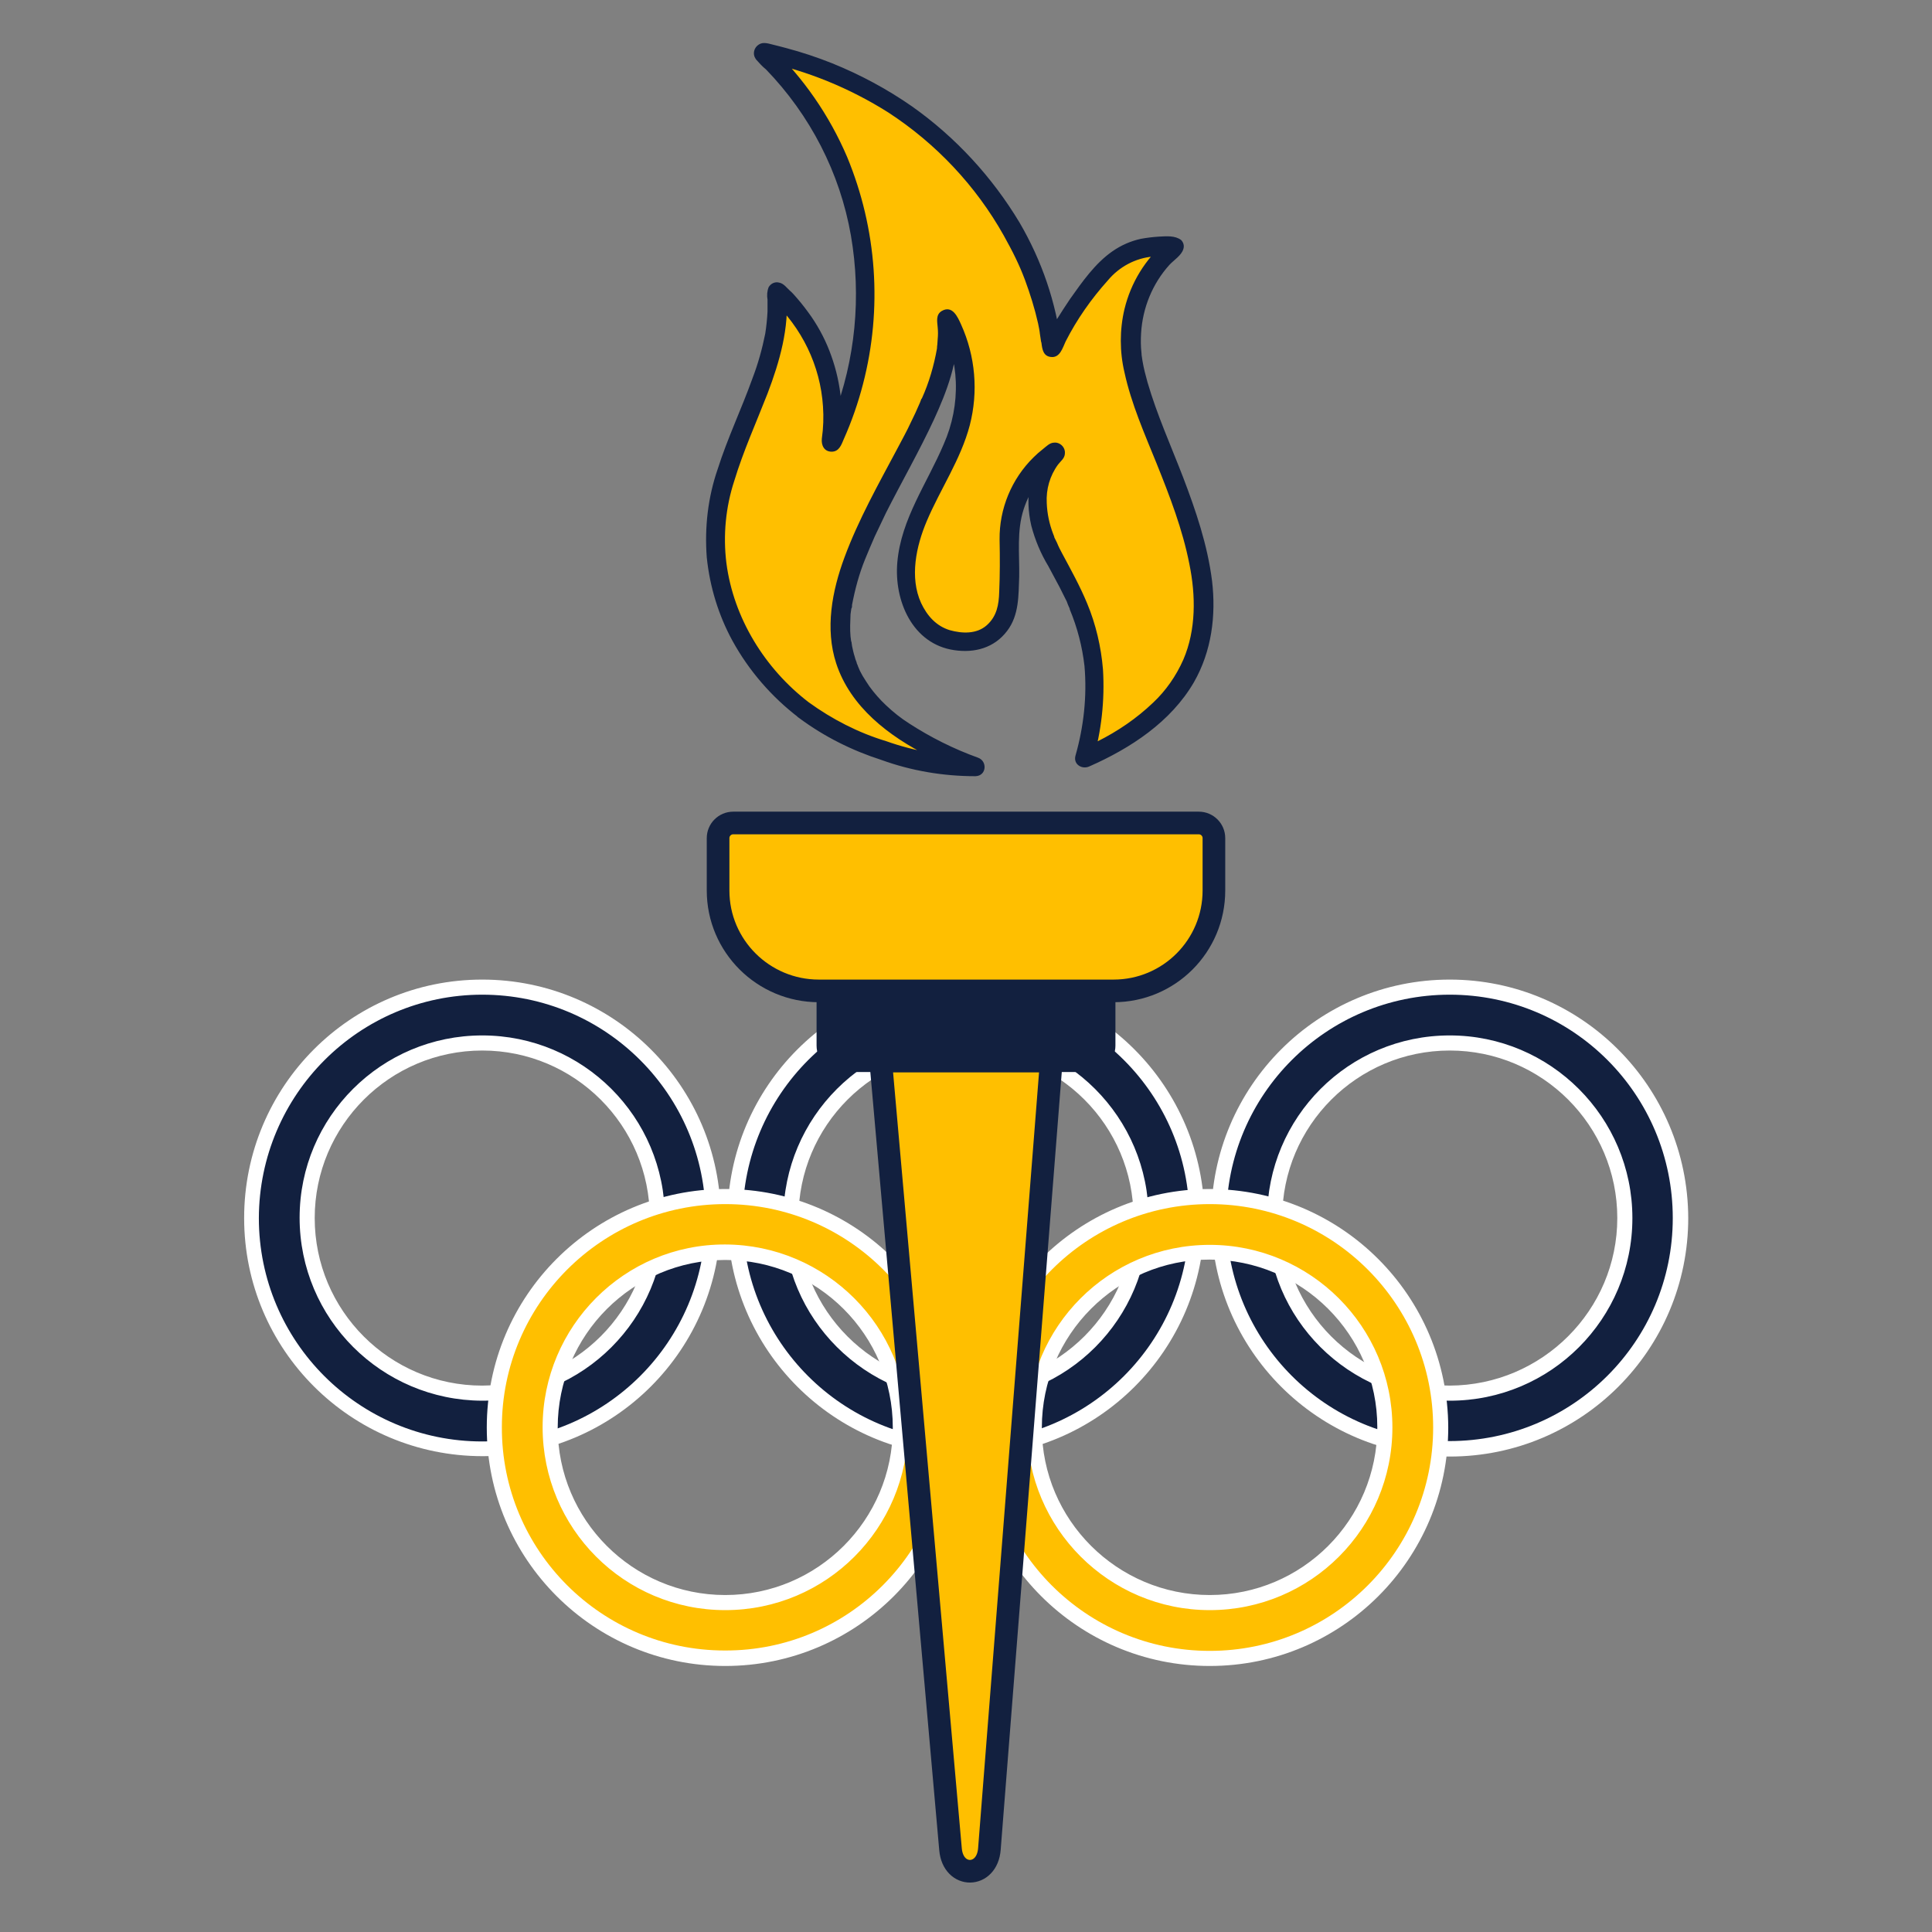
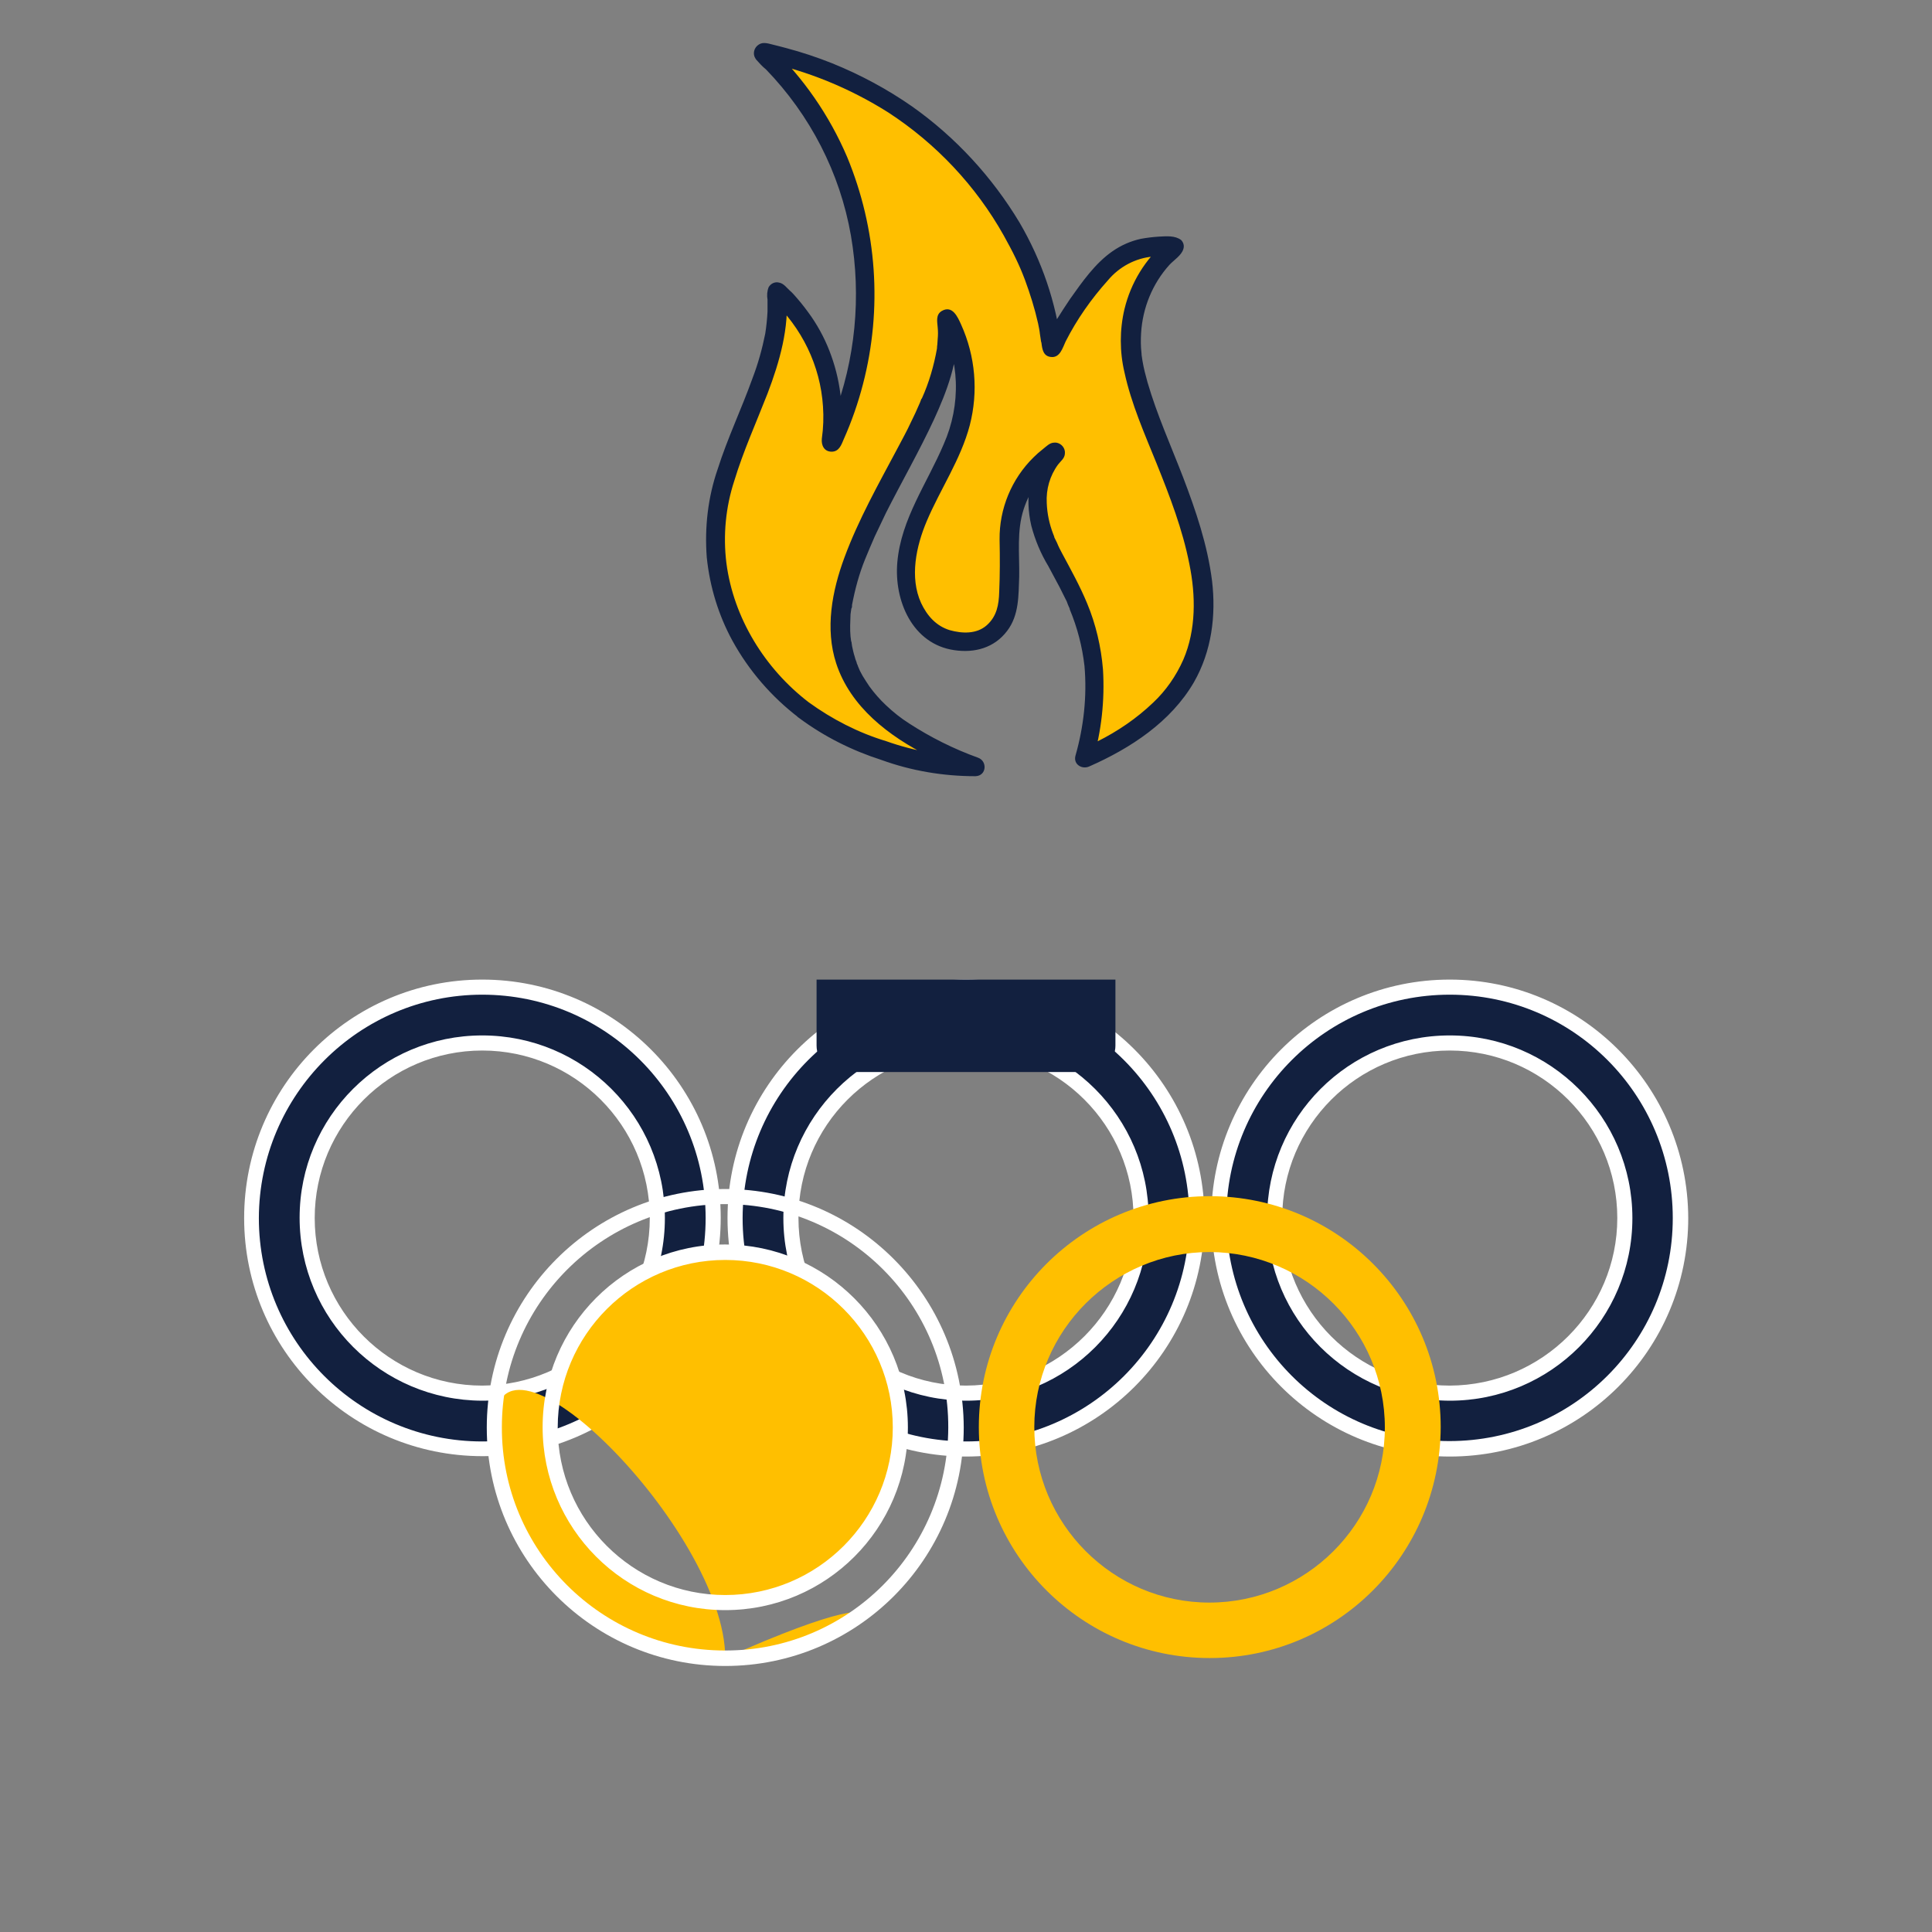
<svg xmlns="http://www.w3.org/2000/svg" version="1.1" id="Capa_1" x="0px" y="0px" viewBox="0 0 512 512" style="enable-background:new 0 0 512 512;" xml:space="preserve">
  <rect x="0" y="0" width="512" height="512" fill="#808080" stroke="none" />
  <style type="text/css"> .st0{fill:#12203F;} .st1{fill:#FFFFFF;} .st2{fill:#FFBF00;} .st3{fill:#12203F;stroke:#12203F;stroke-width:6;stroke-miterlimit:10;} .st4{fill:#FFBF00;stroke:#12203F;stroke-width:6;stroke-miterlimit:10;} </style>
  <title>GROUP 1</title>
  <g>
    <path class="st0" d="M127.8,383.9c-33.8,0-61.1-27.4-61.1-61.2s27.4-61.1,61.2-61.1c33.8,0,61.1,27.4,61.1,61.2 C189,356.5,161.6,383.9,127.8,383.9z M127.8,276.3c-25.6,0-46.4,20.8-46.4,46.4s20.8,46.4,46.4,46.4s46.4-20.8,46.4-46.4 C174.2,297.1,153.4,276.3,127.8,276.3z" />
    <path class="st1" d="M127.8,263.6c32.7,0,59.2,26.5,59.2,59.2s-26.5,59.2-59.2,59.2s-59.2-26.5-59.2-59.2 C68.7,290.1,95.2,263.6,127.8,263.6 M127.8,371.2c26.8,0,48.4-21.7,48.4-48.4c0-26.8-21.7-48.4-48.4-48.4S79.4,296,79.4,322.7 C79.4,349.5,101.1,371.1,127.8,371.2 M127.8,259.6c-34.9,0-63.1,28.3-63.1,63.2s28.3,63.1,63.2,63.1c34.9,0,63.1-28.3,63.1-63.2 C191,287.9,162.7,259.6,127.8,259.6L127.8,259.6z M127.8,367.2c-24.5,0-44.4-19.9-44.4-44.4s19.9-44.4,44.4-44.4 s44.4,19.9,44.4,44.4C172.2,347.3,152.3,367.1,127.8,367.2z" />
    <path class="st0" d="M384.2,383.9c-33.8,0-61.2-27.4-61.2-61.2s27.4-61.2,61.2-61.2s61.2,27.4,61.2,61.2 C445.3,356.5,418,383.8,384.2,383.9z M384.2,276.3c-25.6,0-46.4,20.8-46.4,46.4s20.8,46.4,46.4,46.4s46.4-20.8,46.4-46.4 C430.6,297.1,409.8,276.3,384.2,276.3z" />
    <path class="st1" d="M384.2,263.6c32.7,0,59.1,26.5,59.1,59.2c0,32.7-26.5,59.1-59.2,59.1c-32.7,0-59.1-26.5-59.1-59.2 C325,290.1,351.5,263.6,384.2,263.6 M384.2,371.2c26.8,0,48.4-21.7,48.4-48.4s-21.7-48.4-48.4-48.4c-26.8,0-48.4,21.7-48.4,48.4 C335.7,349.5,357.4,371.1,384.2,371.2 M384.2,259.6c-34.9,0-63.2,28.3-63.2,63.2s28.3,63.2,63.2,63.2s63.2-28.3,63.2-63.2 C447.3,287.9,419,259.6,384.2,259.6z M384.2,367.2c-24.5,0-44.4-19.9-44.4-44.4s19.9-44.4,44.4-44.4c24.5,0,44.4,19.9,44.4,44.4 C428.6,347.2,408.7,367.1,384.2,367.2z" />
    <path class="st0" d="M256,383.9c-33.8,0-61.2-27.4-61.2-61.2s27.4-61.2,61.2-61.2s61.2,27.4,61.2,61.2 C317.1,356.5,289.8,383.8,256,383.9z M256,276.3c-25.6,0-46.4,20.8-46.4,46.4s20.8,46.4,46.4,46.4s46.4-20.8,46.4-46.4 C302.4,297.1,281.6,276.3,256,276.3z" />
    <path class="st1" d="M256,263.6c32.7,0,59.2,26.5,59.2,59.2s-26.5,59.2-59.2,59.2s-59.2-26.5-59.2-59.2 C196.9,290.1,223.3,263.6,256,263.6 M256,371.2c26.8,0,48.4-21.7,48.4-48.4s-21.7-48.4-48.4-48.4s-48.4,21.7-48.4,48.4 C207.6,349.5,229.3,371.1,256,371.2 M256,259.6c-34.9,0-63.2,28.3-63.2,63.2s28.3,63.2,63.2,63.2s63.2-28.3,63.2-63.2 C319.1,287.9,290.9,259.6,256,259.6z M256,367.2c-24.5,0-44.4-19.9-44.4-44.4c0-24.5,19.9-44.4,44.4-44.4 c24.5,0,44.4,19.9,44.4,44.4C300.4,347.2,280.5,367.1,256,367.2z" />
    <path class="st2" d="M320.6,439.4c-33.8,0-61.2-27.4-61.2-61.2s27.4-61.2,61.2-61.2s61.2,27.4,61.2,61.2c0,0,0,0,0,0 C381.7,412,354.4,439.4,320.6,439.4z M320.6,331.8c-25.6,0-46.5,20.8-46.5,46.4c0,25.6,20.8,46.5,46.4,46.5 c25.6,0,46.5-20.8,46.5-46.4c0,0,0,0,0,0C367,352.7,346.2,331.9,320.6,331.8z" />
-     <path class="st1" d="M320.6,319.1c32.7,0,59.2,26.5,59.2,59.2s-26.5,59.2-59.2,59.2s-59.2-26.5-59.2-59.2c0,0,0,0,0,0 C261.5,345.6,287.9,319.1,320.6,319.1 M320.6,426.7c26.8,0,48.4-21.7,48.4-48.4s-21.7-48.4-48.4-48.4c-26.8,0-48.4,21.7-48.4,48.4 C272.2,405,293.9,426.7,320.6,426.7 M320.6,315.1c-34.9,0-63.2,28.3-63.2,63.2s28.3,63.2,63.2,63.2s63.2-28.3,63.2-63.2 c0,0,0,0,0,0C383.7,343.4,355.5,315.2,320.6,315.1z M320.6,422.7c-24.5,0-44.5-19.9-44.5-44.4c0-24.5,19.9-44.5,44.4-44.5 c24.5,0,44.5,19.9,44.5,44.4c0,0,0,0,0,0C365,402.8,345.1,422.7,320.6,422.7L320.6,422.7z" />
-     <path class="st2" d="M192.2,439.4c-33.8,0-61.2-27.4-61.2-61.2s27.4-61.2,61.2-61.2s61.2,27.4,61.2,61.2l0,0 C253.3,412,226,439.4,192.2,439.4z M192.2,331.8c-25.6,0-46.4,20.8-46.4,46.4s20.8,46.4,46.4,46.4s46.4-20.8,46.4-46.4c0,0,0,0,0,0 C238.6,352.6,217.8,331.9,192.2,331.8z" />
+     <path class="st2" d="M192.2,439.4c-33.8,0-61.2-27.4-61.2-61.2s61.2,27.4,61.2,61.2l0,0 C253.3,412,226,439.4,192.2,439.4z M192.2,331.8c-25.6,0-46.4,20.8-46.4,46.4s20.8,46.4,46.4,46.4s46.4-20.8,46.4-46.4c0,0,0,0,0,0 C238.6,352.6,217.8,331.9,192.2,331.8z" />
    <path class="st1" d="M192.2,319.1c32.7,0,59.2,26.5,59.1,59.2s-26.5,59.2-59.2,59.1c-32.7,0-59.2-26.5-59.1-59.2 C133,345.6,159.5,319.1,192.2,319.1 M192.2,426.7c26.8,0,48.4-21.7,48.4-48.4s-21.7-48.4-48.4-48.5s-48.4,21.7-48.4,48.4 c0,0,0,0,0,0C143.8,405,165.4,426.7,192.2,426.7 M192.2,315.1c-34.9,0-63.2,28.3-63.2,63.2s28.3,63.2,63.2,63.2 s63.2-28.3,63.2-63.2c0,0,0,0,0,0C255.3,343.4,227,315.1,192.2,315.1z M192.2,422.7c-24.5,0-44.4-19.9-44.4-44.4 c0-24.5,19.9-44.4,44.4-44.4s44.4,19.9,44.4,44.4C236.6,402.8,216.7,422.7,192.2,422.7z" />
    <path class="st3" d="M219.4,262.6h73.2l0,0v14.5c0,2.2-1.8,4-4,4h-65.2c-2.2,0-4-1.8-4-4V262.6L219.4,262.6z" />
-     <path class="st4" d="M194.3,218.1h123.4c2.2,0,4,1.8,4,4V236c0,14.7-11.9,26.6-26.6,26.6h-78.1c-14.7,0-26.7-11.9-26.7-26.6 c0,0,0,0,0,0v-13.9C190.3,219.9,192.1,218.1,194.3,218.1z" />
-     <path class="st4" d="M251.9,490.1l-18.5-208.9h45.2L262.2,490C261.6,497.8,252.6,497.9,251.9,490.1z" />
    <path class="st2" d="M213,188.2c-17.4-13.4-26.3-34.5-22.7-54.3c3.5-19.3,17.3-37.2,15.4-56.1c0-0.1,0.1-0.2,0.2-0.2 c0.1,0,0.1,0,0.1,0c10.9,10,16.1,24.8,14,39.5c0,0.1,0,0.2,0.2,0.2c0.1,0,0.2,0,0.2-0.1c15.5-33.6,10.7-75.5-18.3-103 c-0.1-0.1-0.1-0.2,0-0.3c0,0,0.1-0.1,0.2-0.1c50.5,11,73.3,51,76.1,78.1c0,0.1,0.1,0.2,0.2,0.1c0.1,0,0.1-0.1,0.1-0.1 c3-6.3,6.8-12.3,11.3-17.6c3.9-4.8,9-9.8,20.5-9c0.1,0,0.2,0.1,0.2,0.2c0,0.1,0,0.1-0.1,0.1c-8.2,6.9-12.3,17.5-11.1,28.1 c3.5,29.6,48.3,80.4-12.5,107.2c9.4-34.5-8.1-48.3-11.5-61.3c-1.7-6.5-1.5-13.9,3.9-19.4c0.1-0.1,0.1-0.2,0-0.3s-0.2-0.1-0.3,0 c-7.8,5.4-12.3,14.4-12,23.8c0.2,5.3,0,11-0.2,15.4c-0.2,4.7-3.4,9.8-8.9,10.8c-4.9,0.9-10.2-0.8-13.1-3.9c-7-7.6-6-18.7-2.3-27.9 s9.8-17.7,12-27.2c2-8.9,0.7-18.2-3.7-26.3c-0.1-0.1-0.2-0.1-0.3-0.1c-0.1,0-0.1,0.1-0.1,0.2c4.9,36-70.9,89.1,7.5,118.5 C243.1,203.6,224.2,196.8,213,188.2z" />
    <path class="st0" d="M214.3,186.1c-11.6-8.9-19.9-22.3-21.8-36.9c-0.9-7.3-0.2-14.8,2.1-21.8c2.4-7.9,5.8-15.4,8.8-23.1 c3.2-8.4,5.8-17.4,5-26.5l-0.3,1.2l0.1-0.2l-2.8,1.2h0.2l-1.1-0.6c8,7.4,12.9,17.5,13.6,28.3c0.2,2.8,0.1,5.7-0.3,8.5 c-0.2,1.8,0.6,3.5,2.6,3.5s2.6-1.9,3.2-3.3c2.1-4.7,3.8-9.6,5.1-14.6c5.2-20,3.7-41.1-4.2-60.2c-4.7-11-11.6-21-20.3-29.3l0.6,1.1 l-0.1-0.2l-0.3,1.9l0.1-0.1l-1.5,1.2h0.2h-1.3c11.9,2.5,23.2,7.1,33.5,13.6C248,38,258.6,49.2,266,62.4c1.1,2,2.2,4,3.2,6.1 s1.6,3.5,2.4,5.6c1.4,3.8,2.6,7.6,3.5,11.6c0.2,1,0.4,1.9,0.5,2.9l0.2,1.3l0.1,0.7c0,0.3,0-0.1,0-0.1l0.1,0.4 c0.2,1.7,0.5,3.5,2.5,3.7c2.4,0.3,3.1-2.4,3.9-4.1c3-5.9,6.8-11.3,11.2-16.2c3-3.6,7.3-5.9,11.9-6.3c1.7-0.1,3.4-0.1,5.2,0 l-1.8-0.7l0.2,0.1l-0.6-2.4l-0.1,0.2L309,64c-5.5,4.7-9.3,10.9-11,17.9c-1.3,5.5-1.3,11.3,0,16.8c1.8,8.3,5.3,16.2,8.5,24.1 c3.5,8.7,6.9,17.5,8.7,26.7c1.7,8.3,1.8,17.4-1.6,25.3c-1.9,4.3-4.6,8.2-8,11.4c-4.4,4.2-9.4,7.6-14.8,10.3 c-1.6,0.8-3.3,1.6-4.9,2.3l3.7,2.8c2.3-7.8,3.2-16,2.7-24.2c-0.5-6-1.9-12-4.2-17.5c-1.9-4.6-4.3-8.9-6.6-13.2 c-0.5-0.9-1-1.9-1.4-2.9l-0.6-1.2c-0.3-0.6,0,0.1-0.1-0.3s-0.2-0.5-0.3-0.8c-1-2.6-1.6-5.4-1.7-8.2c-0.2-3.6,0.8-7.2,3-10.2 c0.7-0.9,1.7-1.6,1.8-2.8c0.2-1.5-0.9-2.8-2.3-3c-0.2,0-0.3,0-0.5,0c-1.2,0-2.1,1-3,1.7c-0.9,0.7-1.7,1.4-2.5,2.2 c-5.8,5.7-9.1,13.6-9,21.8c0.1,4.7,0.1,9.3-0.1,13.9c-0.1,3.3-0.6,6.4-3.3,8.8s-6.6,2.2-9.8,1.3c-3.6-1.1-6-3.8-7.6-7.2 c-3.1-6.8-1.3-15.1,1.5-21.7c3.6-8.5,9-16.3,11.4-25.4c2.3-8.9,1.5-18.3-2.3-26.7c-0.9-2-2.3-5.2-5.1-3.6c-1.7,1-1.2,2.9-1.1,4.4 c0.1,1,0.1,2,0,3c0,0.5-0.1,1-0.1,1.5c0,0.3-0.1,0.5-0.1,0.8c0.1-0.6,0,0.1,0,0.3c-0.8,4.5-2.1,9-4,13.2l-0.1,0.1 c0.1-0.3-0.1,0.2-0.1,0.2l-0.3,0.8c-0.3,0.6-0.5,1.2-0.8,1.8c-0.5,1.2-1.1,2.3-1.6,3.4c-1.1,2.4-2.4,4.7-3.6,7 c-5,9.4-10.3,18.8-14,28.8c-3.3,8.9-5.2,18.9-2.2,28.1c3.8,11.6,14,19.3,24.5,24.6c3.8,1.9,7.6,3.5,11.6,5l0.7-4.9 c-8,0-16-1.4-23.6-4.1C227.5,194.2,220.5,190.6,214.3,186.1c-1.2-0.8-2.7-0.4-3.4,0.8c-0.7,1.2-0.3,2.7,0.9,3.4 c6.6,4.9,14,8.6,21.8,11.1c8,2.9,16.4,4.3,24.9,4.3c3-0.1,3.2-4,0.7-4.9c-6.4-2.3-12.6-5.4-18.3-9.1c-2.2-1.4-4.2-3-6.1-4.8 c-1.6-1.5-3.1-3.2-4.4-5c-0.6-0.9-1.2-1.8-1.8-2.8c-0.2-0.4-0.5-0.9-0.7-1.3c-0.1-0.2-0.2-0.5-0.3-0.7s-0.3-0.7-0.2-0.5l-0.2-0.5 c-0.1-0.2-0.2-0.4-0.2-0.6c-0.2-0.5-0.4-1-0.5-1.5c-0.3-0.9-0.5-1.9-0.7-2.8c0-0.3-0.1-0.5-0.1-0.7s-0.1-0.9-0.1-0.3 c-0.1-0.5-0.1-1-0.2-1.5c-0.1-1-0.1-1.9-0.1-2.9s0.1-2,0.1-3c0.1-0.5,0.1-1,0.2-1.4c-0.1,0.5,0-0.2,0.1-0.3s0.1-0.5,0.1-0.8 c0.8-4.2,1.9-8.3,3.5-12.2c0.9-2.2,1.5-3.6,2.5-5.9c1-2.1,2-4.2,3-6.3c4.2-8.3,8.8-16.3,12.7-24.7c3.4-7.4,6.5-15.5,6.2-23.8 c0-0.4,0-0.8-0.1-1.3c0-0.2,0-0.4-0.1-0.6s0.1-0.8-0.1-0.3l-1.8,1.7l0.2-0.1l-1.9-0.3l0.1,0.1l-0.9-0.9c2.6,4.8,4,10.1,4.2,15.5 c0.2,5.7-0.9,11.3-3.2,16.5c-4.4,10.4-11.3,19.8-12.3,31.3c-0.9,10.2,4,21.7,15.1,23.3c5.4,0.8,10.6-0.6,14-5.1 c3.2-4.2,3-9.4,3.2-14.4c0.1-6-0.7-12.1,1.2-17.9c1.7-5.2,5-9.8,9.5-12.9l-1.3,0.3h0.2l-1.8-0.7l0.1,0.1l-0.6-2.4v0.2l0.6-1.1 c-5.4,5.7-6.4,13.5-4.7,20.9c1,3.8,2.5,7.4,4.5,10.7c1,1.9,2,3.7,3,5.6c0.5,1,1,2,1.5,3c0.3,0.5,0.5,1,0.7,1.6l0.3,0.7 c0.1,0.1,0.1,0.3,0.2,0.5v0.1c2,4.8,3.3,9.8,3.9,15c0.7,8-0.2,16.1-2.4,23.8c-0.6,2.3,1.8,3.7,3.7,2.8 c10.9-4.8,21.6-11.8,27.7-22.3c4.7-8.2,5.9-17.7,4.8-26.9c-1.2-9.5-4.3-18.6-7.7-27.5c-3.2-8.3-6.9-16.5-9.4-25.1 c-0.5-1.8-1-3.7-1.3-5.5c-0.1-0.4-0.1-0.8-0.2-1.3c0-0.2-0.1-0.4-0.1-0.7c0.1,0.6,0-0.1,0-0.3c-0.2-1.7-0.2-3.5-0.1-5.2 c0.4-6.7,3-13.1,7.5-18.1c1.2-1.3,3.2-2.5,3.7-4.2c0.3-0.9,0-1.8-0.6-2.4c-1.6-1.2-3.8-1-5.8-0.9c-1.6,0.1-3.3,0.3-4.9,0.6 c-2.7,0.6-5.2,1.7-7.5,3.3c-4.6,3.2-8,8.1-11.2,12.6c-1.2,1.8-2.4,3.6-3.5,5.4c-0.6,1-1.1,2-1.6,3c-0.2,0.5-0.5,0.9-0.7,1.4 c-0.1,0.2-0.4,1.2-0.5,1.2l2.4-0.7h-0.1l1.5,1.2l-0.1-0.2l0.3,1.3c-1.4-11.6-5.2-22.7-11.1-32.8C263,47,253.3,36.4,241.7,28.2 c-6.6-4.6-13.7-8.4-21.1-11.4c-4-1.6-8.2-3-12.4-4.1c-1-0.3-2-0.5-3.1-0.8c-1.3-0.3-2.8-0.9-4-0.1c-1.3,0.8-1.7,2.5-0.9,3.7 c0.1,0.1,0.1,0.2,0.2,0.3c0.8,0.9,1.6,1.8,2.6,2.6c11.7,12.1,19.6,27.4,22.5,44c2.8,16.2,1.2,32.9-4.7,48.2 c-0.7,1.8-1.5,3.6-2.3,5.4l0.9-0.9l-0.1,0.1l1.9-0.3l-0.2-0.1l1.7,1.8l-0.1-0.2v1.3c1.1-7.9,0.4-15.9-2.3-23.4 c-1.3-3.7-3.1-7.2-5.3-10.4c-1.2-1.7-2.4-3.3-3.8-4.9c-0.6-0.7-1.2-1.4-1.9-2s-1.6-1.9-2.8-2.1c-1.1-0.3-2.2,0.2-2.8,1.2 c-0.4,1-0.5,2.2-0.3,3.3c0,1,0,2.1,0,3.2c-0.1,1.9-0.3,3.9-0.6,5.8c-0.8,4-1.9,8-3.4,11.9c-2.9,8.1-6.6,15.8-9.2,24 c-2.6,7.5-3.5,15.5-2.9,23.4c0.8,7.8,3.1,15.3,6.8,22.1c4.4,8,10.4,14.9,17.6,20.4c1.2,0.7,2.7,0.3,3.4-0.9 C215.8,188.3,215.5,186.8,214.3,186.1z" />
  </g>
</svg>